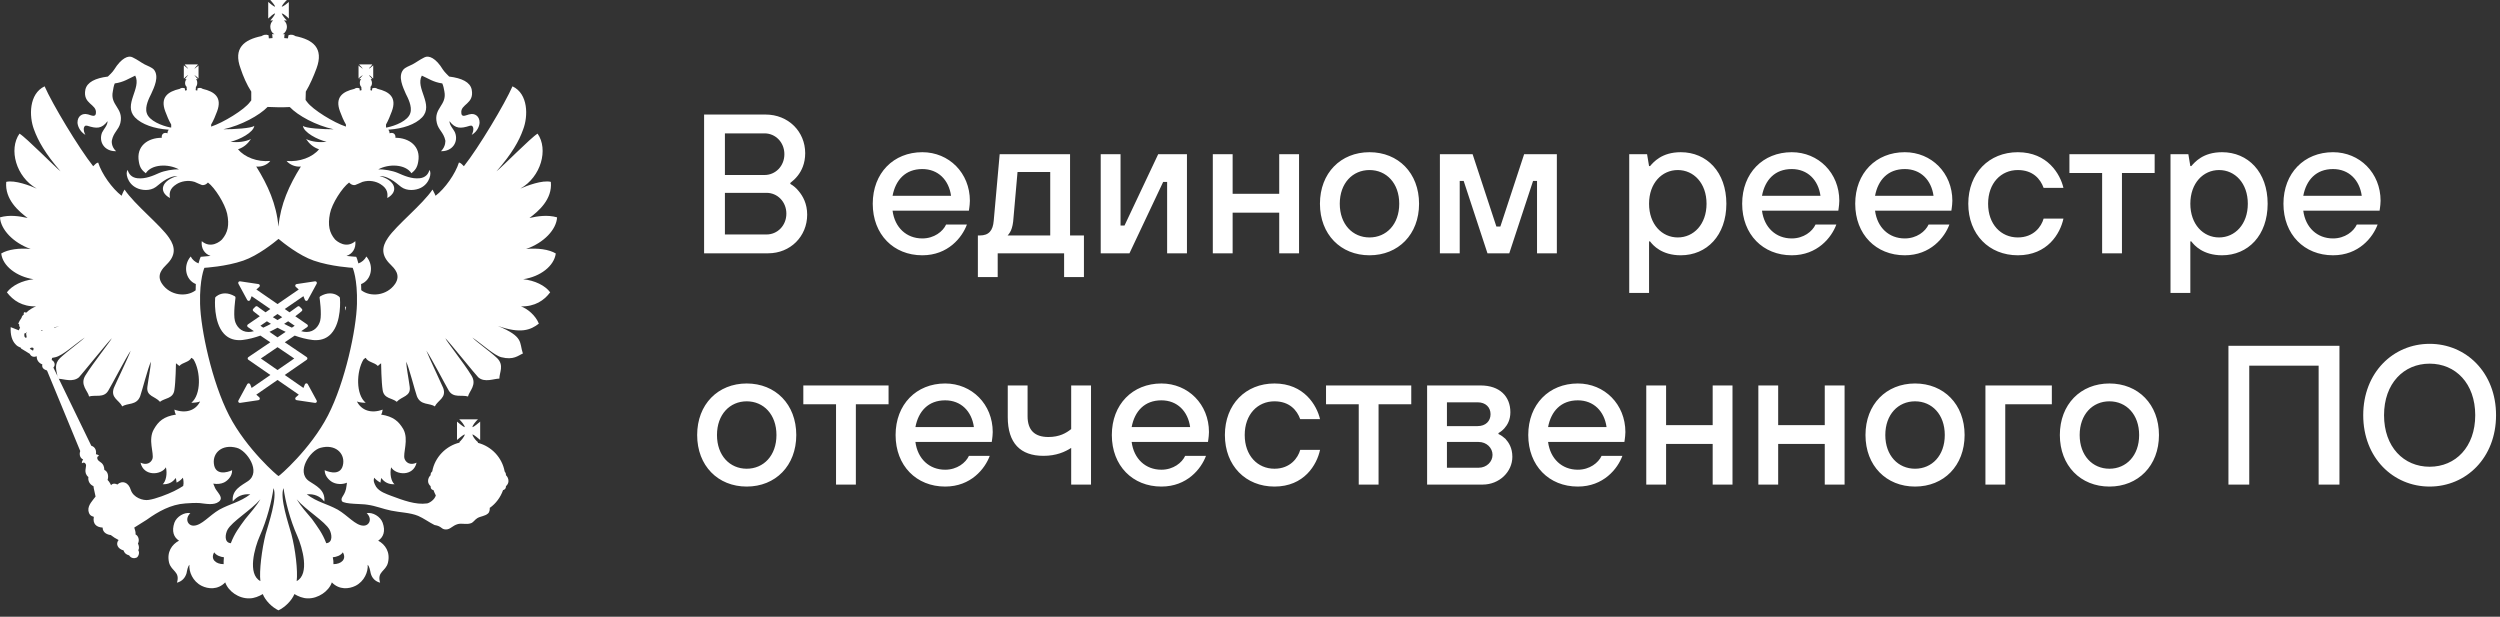
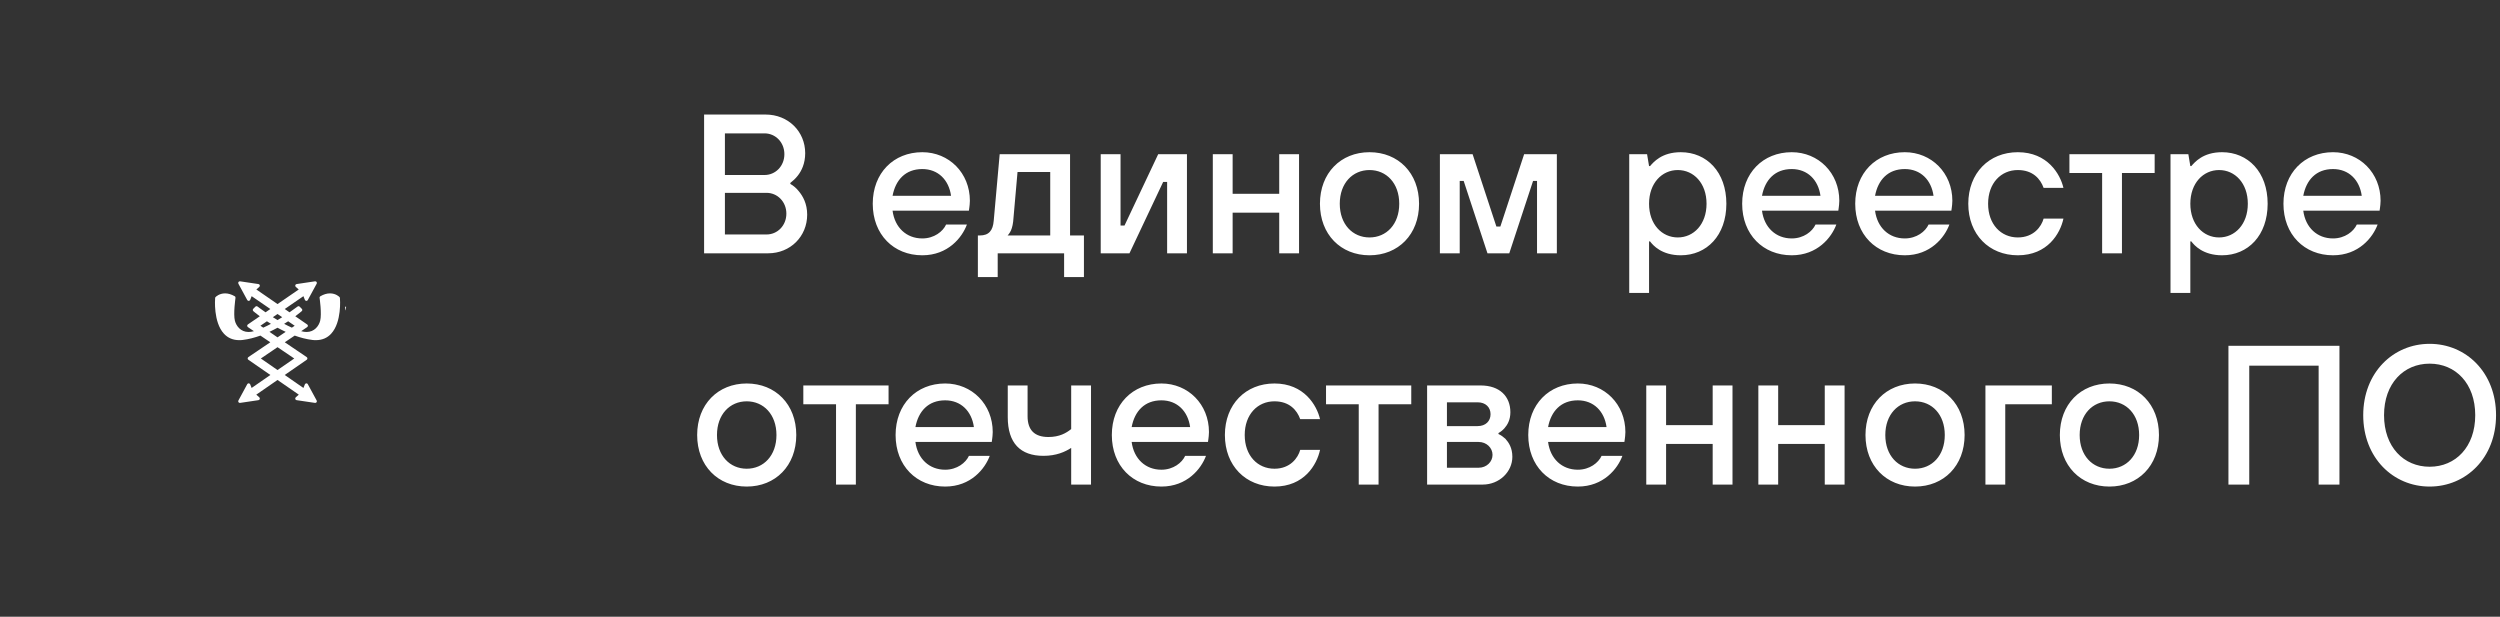
<svg xmlns="http://www.w3.org/2000/svg" width="227" height="56" viewBox="0 0 227 56" fill="none">
  <rect x="0" y="0" width="227" height="56" fill="#333333" stroke="none" />
  <g clip-path="url(#clip0_5852_22881)">
    <path fill-rule="evenodd" clip-rule="evenodd" d="M26.502 29.751C26.267 29.645 26.031 29.529 25.799 29.404C25.926 29.323 26.047 29.246 26.165 29.172L26.759 29.578L26.502 29.751ZM25.199 30.633L24.465 30.131C24.723 30.011 24.966 29.884 25.199 29.757C25.434 29.884 25.679 30.011 25.939 30.131L25.199 30.633ZM26.718 32.551L25.199 33.6L23.686 32.551L25.199 31.524L26.718 32.551ZM23.645 29.578L24.236 29.172C24.351 29.246 24.472 29.323 24.601 29.404C24.37 29.529 24.137 29.645 23.902 29.751L23.645 29.578ZM25.199 28.51L25.626 28.801C25.493 28.888 25.348 28.974 25.199 29.063C25.054 28.974 24.911 28.888 24.775 28.801L25.199 28.51ZM30.826 26.972C30.813 26.956 30.503 26.638 29.962 26.638C29.68 26.638 29.386 26.728 29.093 26.898C29.04 26.925 29.008 26.984 29.018 27.044C29.021 27.059 29.232 28.507 29.071 29.129C28.95 29.596 28.553 30.144 27.832 30.144C27.678 30.144 27.52 30.119 27.353 30.072C27.353 30.072 27.347 30.072 27.347 30.07L27.891 29.701C27.932 29.673 27.957 29.63 27.957 29.58C27.957 29.531 27.932 29.488 27.891 29.46L26.812 28.717C27.152 28.46 27.368 28.278 27.396 28.253C27.427 28.225 27.449 28.189 27.449 28.148C27.449 28.108 27.433 28.067 27.403 28.04L27.21 27.845C27.183 27.817 27.142 27.802 27.109 27.802C27.078 27.802 27.043 27.814 27.019 27.833C27.006 27.838 26.721 28.058 26.288 28.358L25.855 28.058L27.552 26.892L27.684 27.229C27.706 27.281 27.752 27.319 27.814 27.322C27.814 27.322 27.817 27.322 27.82 27.322C27.873 27.322 27.922 27.291 27.947 27.245L28.755 25.76C28.783 25.709 28.777 25.651 28.746 25.604C28.718 25.564 28.672 25.543 28.625 25.543C28.619 25.543 28.612 25.543 28.603 25.543L26.932 25.793C26.877 25.799 26.827 25.84 26.812 25.896C26.799 25.948 26.814 26.006 26.854 26.047L27.127 26.285L25.199 27.609L23.277 26.285L23.546 26.047C23.587 26.006 23.605 25.948 23.587 25.896C23.574 25.84 23.528 25.799 23.469 25.793L21.798 25.543C21.792 25.543 21.782 25.543 21.776 25.543C21.726 25.543 21.68 25.564 21.655 25.604C21.624 25.651 21.622 25.709 21.646 25.76L22.451 27.245C22.479 27.291 22.528 27.322 22.581 27.322C22.587 27.322 22.587 27.322 22.59 27.322C22.645 27.319 22.695 27.281 22.717 27.229L22.85 26.892L24.546 28.058L24.113 28.358C23.677 28.058 23.392 27.838 23.385 27.833C23.357 27.814 23.327 27.802 23.296 27.802C23.255 27.802 23.218 27.817 23.19 27.845L22.995 28.04C22.967 28.067 22.952 28.108 22.952 28.148C22.955 28.189 22.974 28.225 23.001 28.253C23.032 28.278 23.246 28.46 23.59 28.717L22.506 29.46C22.469 29.488 22.444 29.531 22.444 29.58C22.447 29.63 22.469 29.673 22.509 29.701L23.054 30.07C23.054 30.072 23.051 30.072 23.048 30.072C22.881 30.119 22.723 30.144 22.572 30.144C21.85 30.144 21.451 29.596 21.33 29.129C21.169 28.507 21.383 27.059 21.383 27.044C21.392 26.984 21.364 26.925 21.311 26.898C21.014 26.728 20.721 26.638 20.442 26.638C19.901 26.638 19.588 26.956 19.576 26.972C19.551 26.994 19.535 27.028 19.535 27.059C19.526 27.149 19.362 29.241 20.331 30.298C20.69 30.689 21.157 30.886 21.723 30.886C21.823 30.886 21.93 30.884 22.036 30.868C22.587 30.803 23.126 30.657 23.645 30.471L24.543 31.078L22.553 32.424C22.512 32.455 22.488 32.499 22.488 32.548C22.488 32.594 22.509 32.64 22.553 32.668L24.549 34.048L22.847 35.227L22.717 34.897C22.695 34.847 22.645 34.81 22.59 34.806C22.587 34.804 22.587 34.804 22.581 34.804C22.528 34.804 22.479 34.834 22.451 34.881L21.646 36.369C21.622 36.416 21.624 36.477 21.655 36.52C21.68 36.56 21.726 36.583 21.776 36.583C21.782 36.583 21.792 36.583 21.798 36.583L23.469 36.335C23.528 36.326 23.574 36.285 23.587 36.233C23.605 36.177 23.587 36.118 23.546 36.078L23.271 35.834L25.199 34.5L27.13 35.834L26.854 36.078C26.812 36.118 26.796 36.177 26.812 36.233C26.827 36.285 26.873 36.326 26.932 36.335L28.603 36.583C28.612 36.583 28.619 36.583 28.625 36.583C28.672 36.583 28.718 36.56 28.746 36.52C28.777 36.477 28.78 36.416 28.755 36.369L27.947 34.881C27.922 34.834 27.873 34.804 27.82 34.804C27.817 34.804 27.814 34.804 27.814 34.806C27.752 34.81 27.706 34.847 27.684 34.897L27.552 35.227L25.852 34.048L27.848 32.668C27.889 32.64 27.913 32.594 27.913 32.548C27.913 32.499 27.889 32.455 27.848 32.424L25.858 31.078L26.759 30.471C27.276 30.657 27.817 30.803 28.365 30.868C28.473 30.884 28.579 30.886 28.678 30.886C29.244 30.886 29.715 30.689 30.071 30.298C31.042 29.241 30.875 27.149 30.866 27.059C30.863 27.028 30.847 26.994 30.826 26.972Z" fill="white" />
    <path fill-rule="evenodd" clip-rule="evenodd" d="M31.342 28.201C31.401 28.086 31.428 27.864 31.428 27.864L31.342 27.836V28.201Z" fill="white" />
-     <path fill-rule="evenodd" clip-rule="evenodd" d="M29.779 37.722C28.206 40.776 25.325 43.263 25.291 43.226C25.257 43.263 22.375 40.776 20.803 37.722C19.231 34.67 18.223 29.878 18.167 27.588C18.111 25.299 18.559 24.318 18.559 24.318C18.559 24.318 20.525 24.209 22.097 23.662C23.431 23.201 24.883 22.031 25.291 21.691C25.697 22.031 27.151 23.201 28.488 23.662C30.058 24.209 32.023 24.318 32.023 24.318C32.023 24.318 32.472 25.299 32.412 27.588C32.357 29.878 31.348 34.67 29.779 37.722ZM29.927 48.106C30.131 48.498 30.249 49.267 29.624 49.325C29.274 48.409 28.854 47.874 28.333 47.135C27.851 46.565 27.319 45.977 26.938 45.333C27.792 46.336 29.507 47.335 29.927 48.106ZM26.938 52.763C27.055 51.865 26.823 49.861 26.458 48.498C26.207 47.583 25.375 45.178 25.746 44.319C25.891 45.451 26.344 47.221 26.997 48.672C27.46 49.714 28.142 52.137 26.938 52.763ZM24.121 48.498C23.775 49.861 23.527 51.865 23.644 52.763C22.438 52.137 23.122 49.714 23.586 48.672C24.236 47.221 24.688 45.451 24.833 44.319C25.208 45.178 24.375 47.583 24.121 48.498ZM22.264 47.135C21.726 47.874 21.305 48.409 20.958 49.325C20.333 49.267 20.451 48.498 20.655 48.106C21.076 47.335 22.787 46.336 23.644 45.333C23.264 45.977 22.732 46.556 22.264 47.135ZM15.833 37.193C15.864 37.394 15.892 37.511 15.978 37.644C14.861 37.817 14.385 38.254 13.98 38.962C13.41 39.919 14.004 41.153 13.843 41.664C13.729 41.983 13.354 42.289 12.76 42.011C13.048 43.288 14.645 43.143 15.065 42.431C15.208 43.025 15.065 43.709 14.774 43.969C15.27 43.996 15.691 43.795 15.95 43.402C16.009 43.52 16.009 43.681 16.037 43.823C16.313 43.681 16.49 43.52 16.604 43.375C16.647 43.517 16.703 43.851 16.635 44.124C16.422 44.269 16.18 44.402 15.806 44.594C15.208 44.885 14.125 45.306 13.499 45.392C12.989 45.479 12.104 45.188 11.872 44.476C11.667 43.795 11.104 43.579 10.652 43.996C10.538 43.91 10.219 43.851 10.086 44.059C10.086 44.059 9.943 43.737 9.767 43.579C9.885 43.229 9.795 42.808 9.476 42.667C9.448 41.983 9.028 41.983 8.882 41.75C8.796 41.605 8.796 41.428 9 41.4C8.913 41.271 8.736 41.243 8.709 41.243C8.765 40.952 8.677 40.59 8.288 40.472L4.847 33.377C5.066 33.145 4.952 32.811 4.701 32.693C4.701 32.693 4.701 32.665 4.701 32.638C4.722 32.582 4.725 32.538 4.732 32.496C4.824 32.48 4.936 32.458 5.036 32.434C5.716 32.272 6.777 31.273 7.694 30.648C7.371 30.982 6.037 31.954 5.443 32.52C4.889 33.071 5.122 33.622 5.212 34.117L5.342 34.392C5.846 34.423 6.601 34.727 7.167 34.262C7.344 34.089 9.826 31.01 10.157 30.707C10.03 30.982 8.461 32.956 7.753 34.089C7.226 34.943 7.997 35.509 8.087 36.001C8.65 35.828 9.42 36.162 9.826 35.481C10.219 34.828 11.423 32.492 11.872 31.836C11.698 32.347 10.42 35.002 10.334 35.233C10.03 36.134 10.798 36.308 11.104 36.904C11.568 36.571 12.408 36.831 12.729 35.973C12.93 35.394 13.441 33.377 13.704 32.839C13.673 33.437 13.499 34.234 13.382 35.116C13.264 36.001 14.094 35.973 14.527 36.484C14.948 36.134 15.719 36.221 15.833 35.422C15.95 34.711 15.978 32.984 15.978 32.984C16.096 33.087 16.155 33.114 16.285 33.231C16.573 32.898 17.171 32.898 17.372 32.492C17.461 32.52 17.489 32.579 17.576 32.638C18.229 33.723 18.284 35.828 17.372 36.571C17.635 36.571 17.968 36.539 18.17 36.453C17.765 37.279 16.864 37.571 15.833 37.193ZM5.388 29.59C5.236 29.652 5.06 29.729 4.92 29.788C4.92 29.776 4.92 29.76 4.92 29.748C5.063 29.696 5.239 29.643 5.388 29.59ZM20.275 11.74C21.902 11.39 23.555 10.477 24.298 9.71C24.913 9.747 25.709 9.753 26.313 9.719C27.046 10.493 28.677 11.39 30.305 11.74C29.36 11.74 27.708 11.653 27.504 11.421C27.563 12.015 28.825 12.686 29.652 12.872C28.968 12.958 28.333 12.872 27.792 12.627C28.086 13.048 28.417 13.367 28.968 13.556C28.389 14.268 27.201 14.729 26.021 14.614C26.313 14.963 26.851 15.18 27.319 15.121C26.26 16.811 25.474 18.543 25.288 20.552L25.282 20.549L25.279 20.555C25.102 18.543 24.322 16.811 23.267 15.121C23.744 15.18 24.27 14.963 24.543 14.614C23.354 14.729 22.205 14.268 21.611 13.556C22.165 13.367 22.496 13.048 22.787 12.627C22.264 12.872 21.611 12.958 20.93 12.872C21.757 12.686 23.035 12.015 23.09 11.421C22.874 11.653 21.221 11.74 20.275 11.74ZM31.131 50.151C31.496 50.776 30.989 51.225 30.277 51.225C30.277 50.98 30.277 50.893 30.218 50.6C30.549 50.569 30.936 50.445 31.131 50.151ZM20.305 51.225C19.594 51.225 19.086 50.776 19.448 50.151C19.636 50.433 20.011 50.566 20.333 50.6C20.305 50.893 20.305 50.98 20.305 51.225ZM3.844 30.023C3.806 30.023 3.769 30.023 3.729 30.023C3.723 30.014 3.716 30.004 3.707 29.995C3.76 29.983 3.816 29.983 3.865 29.968C3.862 29.986 3.853 30.004 3.844 30.023ZM2.989 31.836L2.702 31.667C2.816 31.533 2.931 31.533 3.045 31.608C3.045 31.694 3.045 31.781 2.989 31.836ZM2.423 30.62C2.395 30.62 2.395 30.648 2.367 30.676C2.191 30.648 2.191 30.444 2.222 30.27C2.305 30.27 2.367 30.242 2.423 30.184L2.45 30.215L2.367 30.27C2.395 30.388 2.395 30.503 2.423 30.62ZM50.465 23.015C49.843 22.64 48.812 22.507 47.766 22.609C49.407 22.043 50.524 20.825 50.583 19.735C49.728 19.49 48.84 19.62 48.073 19.794C48.868 19.199 50.175 18.111 50.016 16.514C49.249 16.326 47.838 16.864 47.243 17.127C49.131 16.065 49.812 13.556 48.812 12.133C48.218 12.482 45.516 15.236 45.08 15.558C46.476 13.961 47.129 12.813 47.506 11.74C47.955 10.567 47.983 8.522 46.534 7.838C45.851 9.406 43.455 13.423 42.121 15.093C41.976 14.963 41.859 14.787 41.67 14.759C41.351 15.778 40.406 17.127 39.549 17.776C39.506 17.69 39.42 17.458 39.274 17.21C38.361 18.575 35.993 20.447 35.226 21.594C34.628 22.448 34.628 23.22 35.458 24.017C35.792 24.351 36.43 24.946 35.879 25.772C35.129 26.867 33.623 26.994 32.803 26.35C32.803 26.155 32.796 25.97 32.787 25.796C33.753 25.422 33.978 24.107 33.267 23.29C33.109 23.59 32.852 23.81 32.543 23.919C32.459 23.578 32.384 23.411 32.379 23.395L32.341 23.315L32.258 23.311C32.248 23.309 31.933 23.293 31.459 23.238C31.995 23.062 32.338 22.566 32.264 21.898C31.438 22.609 30.608 21.929 30.419 21.74C29.9 21.13 29.754 20.447 29.958 19.401C30.131 18.487 31.075 17.037 31.698 16.573C31.788 16.659 31.93 16.833 32.233 16.805C32.409 16.749 32.7 16.601 32.917 16.514C33.542 16.326 34.152 16.47 34.545 16.718C35.254 17.152 35.195 17.631 35.17 17.981C36.253 17.371 35.879 16.356 34.458 15.979C35.43 15.979 36.228 16.864 36.43 16.978C36.968 17.371 37.736 17.285 38.184 17.068C39.045 16.659 39.218 15.644 38.986 15.44C38.9 15.806 38.624 16.124 38.125 16.183C37.389 16.27 36.674 15.948 36.111 15.7C35.634 15.498 34.861 15.354 34.34 15.384C35.312 14.846 36.822 14.905 37.358 15.732C37.68 15.471 37.881 15.236 37.971 14.701C38.246 13.252 37.114 12.51 35.907 12.51C35.938 12.161 35.69 11.987 35.371 12.104C35.371 11.956 35.331 11.842 35.25 11.783C35.278 11.78 35.316 11.768 35.34 11.768C36.56 11.684 37.708 11.307 38.33 10.653C39.42 9.49 37.68 8.011 38.302 6.866C38.9 7.126 39.336 7.46 40.159 7.575C40.246 7.752 40.32 8.098 40.348 8.286C40.611 9.58 39.336 9.796 39.667 11.173C39.812 11.798 40.28 12.015 40.437 12.757C40.437 12.757 40.497 13.277 40.044 13.729C41.091 13.757 41.642 12.872 41.32 12.046C41.177 11.712 40.812 11.39 40.812 11.001C41.351 11.712 41.831 11.684 42.657 11.421C43.034 11.307 43.065 11.829 42.83 12.25C43.397 11.912 43.545 11.362 43.545 11.118C43.545 10.535 43.093 10.26 42.657 10.377C42.413 10.405 41.917 10.74 41.889 10.26C41.787 9.434 43.093 9.462 42.83 8.129C42.688 7.46 41.945 7.095 40.784 6.952C40.67 6.835 40.378 6.56 40.221 6.327C39.584 5.27 38.927 4.994 38.534 5.211C38.07 5.442 37.826 5.647 37.448 5.848C37.142 6.008 36.822 6.096 36.619 6.327C36.111 6.952 36.591 7.924 36.85 8.522C37.027 8.868 37.448 9.666 37.259 10.26C37.055 10.971 35.879 11.421 35.17 11.567C35.123 11.567 35.096 11.582 35.05 11.582V11.307C35.254 10.941 35.43 10.508 35.575 10.115C36.055 8.837 35.34 8.318 34.285 8.07C34.152 7.983 34.006 7.952 33.834 8.011H33.803L33.774 8.228L33.629 8.184L33.66 7.924H33.597C33.718 7.838 33.774 7.692 33.774 7.547C33.774 7.389 33.718 7.271 33.66 7.185H33.803L33.743 7.126C33.718 7.068 33.66 7.012 33.57 6.922C33.542 6.894 33.514 6.835 33.514 6.807C33.542 6.835 33.57 6.866 33.629 6.894C33.687 6.952 33.774 7.012 33.803 7.068L33.889 7.126V5.938L33.803 6.008C33.774 6.037 33.687 6.096 33.629 6.154C33.57 6.213 33.542 6.213 33.514 6.241C33.514 6.213 33.542 6.182 33.57 6.123C33.66 6.068 33.718 5.978 33.743 5.938L33.803 5.848H32.614L32.672 5.938C32.728 5.978 32.803 6.068 32.861 6.123C32.889 6.182 32.917 6.213 32.947 6.241C32.917 6.213 32.861 6.213 32.83 6.154C32.728 6.096 32.672 6.037 32.614 6.008L32.555 5.938V7.126L32.614 7.068C32.672 7.012 32.728 6.952 32.83 6.894C32.861 6.866 32.917 6.835 32.947 6.807C32.917 6.835 32.889 6.894 32.861 6.922C32.803 7.012 32.728 7.068 32.672 7.126L32.614 7.185H32.803C32.7 7.271 32.672 7.389 32.672 7.547C32.672 7.692 32.728 7.838 32.83 7.924H32.803L32.83 8.184L32.672 8.228L32.641 8.011H32.614C32.44 7.952 32.295 7.983 32.177 8.07C31.103 8.318 30.392 8.837 30.871 10.115C31.017 10.508 31.194 10.941 31.41 11.307V11.495C30.333 11.146 28.401 9.969 27.882 9.258C27.823 9.187 27.779 9.128 27.752 9.085L27.746 9.088L27.767 8.318C28.142 7.692 28.476 6.922 28.739 6.213C29.42 4.369 28.417 3.602 26.823 3.279C26.662 3.166 26.458 3.107 26.198 3.194L26.142 3.485L25.808 3.457L25.836 3.079C25.777 3.107 25.721 3.107 25.663 3.107C25.891 2.992 26.052 2.713 26.052 2.426C26.052 2.222 25.95 1.974 25.777 1.86H26.052C25.891 1.714 25.632 1.408 25.576 1.207C25.777 1.262 26.084 1.538 26.226 1.686V0.176C26.084 0.291 25.777 0.581 25.576 0.609C25.632 0.439 25.891 0.146 26.052 0H24.543C24.66 0.146 24.95 0.439 24.978 0.609C24.802 0.581 24.515 0.291 24.354 0.176V1.686C24.515 1.538 24.802 1.262 24.978 1.207C24.95 1.408 24.66 1.714 24.543 1.86H24.802C24.629 1.974 24.543 2.222 24.543 2.426C24.543 2.713 24.688 2.992 24.92 3.107C24.861 3.107 24.802 3.107 24.715 3.079L24.746 3.457L24.412 3.485L24.381 3.194C24.121 3.107 23.921 3.166 23.744 3.279C22.165 3.602 21.159 4.369 21.843 6.213C22.076 6.922 22.41 7.692 22.815 8.318V9.116C22.787 9.143 22.757 9.202 22.701 9.258C22.193 9.969 20.247 11.146 19.172 11.495V11.307C19.389 10.941 19.566 10.508 19.711 10.115C20.191 8.837 19.479 8.318 18.405 8.07C18.284 7.983 18.145 7.952 17.968 8.011H17.941L17.91 8.228L17.765 8.184L17.793 7.924H17.765C17.851 7.838 17.91 7.692 17.91 7.547C17.91 7.389 17.882 7.271 17.793 7.185H17.968L17.91 7.126C17.851 7.068 17.793 7.012 17.736 6.922C17.708 6.894 17.666 6.835 17.635 6.807C17.666 6.835 17.736 6.866 17.765 6.894C17.851 6.952 17.91 7.012 17.968 7.068L18.027 7.126V5.938L17.968 6.008C17.91 6.037 17.851 6.096 17.765 6.154C17.736 6.213 17.666 6.213 17.635 6.241C17.666 6.213 17.708 6.182 17.736 6.123C17.793 6.068 17.851 5.978 17.91 5.938L17.968 5.848H16.78L16.836 5.938C16.864 5.978 16.938 6.068 16.997 6.123C17.053 6.182 17.081 6.213 17.081 6.241C17.053 6.213 17.025 6.213 16.969 6.154C16.895 6.096 16.805 6.037 16.78 6.008L16.69 5.938V7.126L16.78 7.068C16.805 7.012 16.895 6.952 16.969 6.894C17.025 6.866 17.053 6.835 17.081 6.807C17.081 6.835 17.053 6.894 16.997 6.922C16.938 7.012 16.864 7.068 16.836 7.126L16.78 7.185H16.938C16.864 7.271 16.805 7.389 16.805 7.547C16.805 7.692 16.864 7.838 16.997 7.924H16.938L16.969 8.184L16.805 8.228L16.78 8.011H16.749C16.573 7.952 16.431 7.983 16.313 8.07C15.239 8.318 14.527 8.837 15.007 10.115C15.152 10.508 15.329 10.941 15.545 11.307V11.582C15.499 11.582 15.459 11.567 15.428 11.567C14.716 11.421 13.527 10.971 13.323 10.26C13.134 9.666 13.558 8.868 13.729 8.522C14.004 7.924 14.472 6.952 13.98 6.327C13.76 6.096 13.441 6.008 13.134 5.848C12.76 5.647 12.525 5.442 12.048 5.211C11.667 4.994 11.017 5.27 10.362 6.327C10.219 6.56 9.913 6.835 9.795 6.952C8.65 7.095 7.91 7.46 7.753 8.129C7.487 9.462 8.796 9.434 8.709 10.26C8.677 10.74 8.173 10.405 7.938 10.377C7.487 10.26 7.037 10.535 7.037 11.118C7.037 11.362 7.199 11.912 7.753 12.25C7.52 11.829 7.548 11.307 7.938 11.421C8.765 11.684 9.228 11.712 9.767 11.001C9.767 11.39 9.42 11.712 9.263 12.046C8.941 12.872 9.476 13.757 10.538 13.729C10.058 13.277 10.157 12.757 10.157 12.757C10.306 12.015 10.77 11.798 10.928 11.173C11.25 9.796 9.971 9.58 10.247 8.286C10.275 8.098 10.334 7.752 10.42 7.575C11.25 7.46 11.698 7.126 12.277 6.866C12.874 8.011 11.16 9.49 12.249 10.653C12.874 11.307 14.035 11.684 15.239 11.768C15.264 11.768 15.304 11.783 15.335 11.786C15.252 11.842 15.208 11.956 15.208 12.104C14.892 11.987 14.645 12.161 14.688 12.51C13.441 12.51 12.339 13.252 12.611 14.701C12.698 15.236 12.902 15.471 13.237 15.732C13.76 14.905 15.27 14.846 16.254 15.384C15.719 15.354 14.948 15.498 14.472 15.7C13.918 15.948 13.209 16.27 12.469 16.183C11.958 16.124 11.698 15.806 11.596 15.44C11.364 15.644 11.538 16.659 12.408 17.068C12.844 17.285 13.614 17.371 14.15 16.978C14.354 16.864 15.152 15.979 16.127 15.979C14.716 16.356 14.323 17.371 15.428 17.981C15.384 17.631 15.329 17.152 16.037 16.718C16.431 16.47 17.053 16.326 17.666 16.514C17.882 16.601 18.17 16.749 18.346 16.805C18.649 16.833 18.795 16.659 18.881 16.573C19.507 17.037 20.42 18.487 20.624 19.401C20.841 20.447 20.683 21.13 20.16 21.74C19.987 21.929 19.145 22.609 18.319 21.898C18.241 22.563 18.585 23.058 19.12 23.238C18.64 23.29 18.319 23.309 18.309 23.311L18.226 23.315L18.192 23.395C18.182 23.411 18.111 23.578 18.024 23.915C17.724 23.801 17.47 23.587 17.316 23.29C16.604 24.104 16.824 25.41 17.78 25.79C17.77 25.97 17.765 26.162 17.765 26.359C16.944 26.991 15.453 26.861 14.716 25.772C14.15 24.946 14.802 24.351 15.125 24.017C15.95 23.22 15.95 22.448 15.353 21.594C14.586 20.447 12.219 18.575 11.309 17.21C11.16 17.458 11.074 17.69 11.042 17.776C10.188 17.127 9.228 15.778 8.913 14.759C8.736 14.787 8.607 14.963 8.461 15.093C7.14 13.423 4.732 9.406 4.051 7.838C2.612 8.522 2.639 10.567 3.079 11.74C3.466 12.813 4.122 13.961 5.499 15.558C5.066 15.236 2.367 12.482 1.77 12.133C0.77 13.556 1.451 16.065 3.336 17.127C2.757 16.864 1.334 16.326 0.566 16.514C0.421 18.111 1.711 19.199 2.51 19.794C1.742 19.62 0.857 19.49 0 19.735C0.058 20.825 1.188 22.043 2.785 22.609C1.77 22.507 0.74 22.64 0.114 23.015C0.232 24.147 1.51 25.121 3.045 25.354C2.014 25.468 1.101 25.921 0.625 26.542C1.188 27.281 2.014 27.848 3.28 27.82C2.989 27.922 2.655 28.123 2.367 28.399C2.337 28.371 2.278 28.343 2.222 28.343C2.16 28.371 2.135 28.458 2.16 28.516C2.16 28.516 2.16 28.516 2.16 28.559C2.039 28.647 1.971 28.745 1.959 28.851C1.841 29.018 1.72 29.215 1.655 29.386C1.686 29.401 1.711 29.429 1.742 29.445C1.73 29.544 1.751 29.655 1.826 29.764C1.77 29.822 1.742 29.909 1.711 29.995L0.972 29.704C0.931 30.376 1.08 30.93 1.42 31.273C1.686 31.576 1.987 31.533 1.9 31.636L2.702 32.127C2.844 32.434 3.135 32.434 3.336 32.347C3.336 32.347 3.336 32.375 3.336 32.406C3.336 32.724 3.555 32.984 3.844 33.087C3.788 33.349 3.902 33.523 4.267 33.64L7.285 40.952C7.167 41.299 7.285 41.605 7.548 41.719C7.487 41.805 7.431 41.895 7.431 42.069C7.548 41.983 7.721 41.952 7.808 42.199C7.864 42.372 7.548 42.938 8.028 43.316C7.966 43.65 8.142 43.996 8.489 44.145C8.489 44.319 8.65 44.885 8.677 45.086C8.461 45.392 7.966 45.856 8.028 46.364C8.087 46.729 8.229 46.843 8.52 46.93C8.402 47.583 8.765 47.874 9.318 47.904C9.318 48.381 9.767 48.554 10.058 48.582C10.334 48.787 10.451 48.873 10.77 49.034C10.479 49.381 10.683 49.833 11.219 49.978C11.278 50.179 11.423 50.355 11.726 50.427C11.903 50.717 12.219 50.717 12.408 50.63C12.525 50.572 12.729 50.238 12.553 49.947C12.67 49.802 12.611 49.526 12.525 49.353C12.698 49.034 12.553 48.641 12.308 48.526C12.339 48.351 12.249 48.075 12.191 47.904C12.611 47.642 13.134 47.307 13.323 47.193C14.354 46.453 15.514 45.797 16.836 45.711C17.171 45.68 17.793 45.652 18.145 45.68C18.68 45.738 19.42 45.9 19.854 45.565C19.987 45.479 20.073 45.333 20.046 45.188C19.987 44.853 19.624 44.563 19.507 44.259C19.476 44.167 19.42 44.034 19.365 43.913C19.742 43.981 20.089 43.925 20.305 43.823C20.537 43.737 21.104 43.316 21.076 42.694C20.624 42.911 19.535 43.201 19.42 42.097C19.302 41.125 20.16 40.299 21.497 40.661C22.41 40.893 23.744 42.836 22.524 43.681C21.93 44.086 21.017 44.476 21.134 45.537C21.524 45.058 22.045 44.825 22.726 44.885C21.726 45.624 20.958 45.711 19.912 46.277C19 46.813 18.319 47.701 17.604 47.729C17.053 47.757 16.749 47.103 17.284 46.596C16.749 46.481 16.037 46.902 15.833 47.466C15.573 48.236 15.774 48.787 16.254 49.092C15.604 49.439 15.125 50.123 15.353 51.094C15.573 51.893 16.372 51.893 16.068 52.908C16.517 52.79 16.805 52.487 16.938 52.051C16.997 51.748 17.053 51.429 17.201 51.283C17.139 51.893 17.489 52.79 18.319 53.199C18.881 53.474 19.77 53.588 20.451 52.88C20.726 53.678 21.667 54.359 22.642 54.331C23.09 54.331 23.527 54.139 23.861 53.941C24.093 54.532 24.688 55.13 25.282 55.418C25.891 55.13 26.489 54.532 26.733 53.941C27.055 54.139 27.504 54.331 27.941 54.331C28.882 54.359 29.869 53.678 30.131 52.88C30.812 53.588 31.698 53.474 32.264 53.199C33.094 52.79 33.44 51.893 33.384 51.283C33.542 51.429 33.597 51.748 33.66 52.051C33.774 52.487 34.062 52.79 34.514 52.908C34.211 51.893 35.025 51.893 35.226 51.094C35.458 50.123 34.978 49.439 34.34 49.092C34.805 48.787 35.025 48.236 34.746 47.466C34.545 46.902 33.834 46.481 33.294 46.596C33.834 47.103 33.542 47.757 32.975 47.729C32.264 47.701 31.583 46.813 30.667 46.277C29.624 45.711 28.854 45.624 27.854 44.885C28.535 44.825 29.073 45.058 29.448 45.537C29.565 44.476 28.652 44.086 28.054 43.681C26.851 42.836 28.173 40.893 29.101 40.661C30.419 40.299 31.292 41.125 31.162 42.097C31.017 43.201 29.958 42.911 29.479 42.694C29.479 43.316 30.042 43.737 30.277 43.823C30.549 43.953 31.05 44.021 31.502 43.829C31.487 43.938 31.469 44.055 31.469 44.086C31.379 45.031 30.871 45.117 31.045 45.507C31.292 45.797 32.917 45.738 33.353 45.828C34.124 45.93 34.777 46.219 35.517 46.364C36.343 46.537 37.228 46.537 37.971 46.843C38.448 47.047 38.986 47.438 39.45 47.669C40.159 47.787 40.044 48.075 40.497 48.075C40.902 48.075 41.059 47.729 41.583 47.583C41.945 47.496 42.35 47.642 42.712 47.524C42.976 47.466 43.093 47.193 43.341 47.047C43.631 46.871 44.037 46.871 44.313 46.624C44.458 46.496 44.486 46.249 44.464 46.075L44.47 46.116C45.024 45.726 45.445 45.16 45.677 44.504C45.822 44.476 45.938 44.346 45.938 44.201C45.938 44.173 45.938 44.145 45.938 44.145C46.083 44.028 46.169 43.851 46.169 43.681C46.169 43.461 46.083 43.288 45.938 43.143C45.938 43.143 45.938 43.112 45.938 43.083C45.938 42.969 45.879 42.883 45.822 42.808C45.591 41.546 44.631 40.531 43.397 40.212C43.397 40.182 43.397 40.182 43.397 40.154H43.369C43.369 40.094 43.341 40.064 43.297 40.064C43.121 39.891 42.916 39.618 42.892 39.441C43.093 39.5 43.428 39.819 43.6 39.949V38.281C43.428 38.411 43.093 38.731 42.892 38.789C42.916 38.585 43.235 38.222 43.397 38.078H41.7C41.859 38.222 42.177 38.585 42.205 38.789C42.004 38.731 41.67 38.411 41.496 38.281V39.949C41.67 39.819 42.004 39.5 42.205 39.441C42.177 39.646 41.859 40.008 41.7 40.154L41.759 40.182C40.497 40.472 39.478 41.518 39.246 42.808C39.16 42.883 39.101 42.969 39.101 43.083C39.101 43.112 39.101 43.143 39.101 43.143C38.955 43.288 38.868 43.461 38.868 43.681C38.868 43.851 38.955 44.028 39.101 44.145C39.101 44.145 39.101 44.173 39.101 44.201C39.101 44.39 39.218 44.476 39.361 44.504C39.42 44.665 39.49 44.825 39.565 44.971C39.565 44.956 39.565 44.956 39.584 44.941C39.478 45.419 38.9 45.711 38.769 45.711C37.736 45.856 36.591 45.419 35.545 45.031C35.083 44.853 34.458 44.653 34.152 44.201C33.963 43.873 33.883 43.665 33.978 43.375C34.093 43.52 34.285 43.681 34.545 43.823C34.573 43.681 34.573 43.52 34.628 43.402C34.894 43.795 35.312 43.996 35.82 43.969C35.517 43.709 35.371 43.025 35.517 42.431C35.938 43.143 37.534 43.288 37.826 42.011C37.228 42.289 36.85 41.983 36.736 41.664C36.56 41.153 37.142 39.919 36.619 38.962C36.197 38.254 35.722 37.817 34.604 37.644C34.691 37.511 34.718 37.394 34.746 37.193C33.718 37.571 32.83 37.279 32.409 36.453C32.614 36.539 32.917 36.571 33.208 36.571C32.295 35.828 32.351 33.723 33.006 32.638C33.094 32.579 33.122 32.52 33.208 32.492C33.409 32.898 34.006 32.898 34.309 33.231C34.428 33.114 34.486 33.087 34.604 32.984C34.604 32.984 34.628 34.711 34.746 35.422C34.861 36.221 35.634 36.134 36.024 36.484C36.489 35.973 37.33 36.001 37.2 35.116C37.083 34.234 36.909 33.437 36.882 32.839C37.142 33.377 37.649 35.394 37.853 35.973C38.184 36.831 39.014 36.571 39.478 36.904C39.784 36.308 40.553 36.134 40.246 35.233C40.159 35.002 38.9 32.347 38.711 31.836C39.16 32.492 40.378 34.828 40.756 35.481C41.177 36.162 41.945 35.828 42.495 36.001C42.601 35.509 43.341 34.943 42.802 34.089C42.121 32.956 40.525 30.982 40.437 30.707C40.756 31.01 43.235 34.089 43.428 34.262C44.006 34.77 44.848 34.377 45.343 34.377C45.343 33.814 45.792 33.174 45.142 32.52C44.545 31.954 43.18 30.982 42.892 30.648C43.802 31.273 44.879 32.272 45.516 32.434C46.649 32.724 47.055 32.272 47.478 32.099C47.129 31.07 47.593 30.593 45.198 29.59C47.271 30.33 48.187 29.965 48.927 29.386C48.636 28.647 47.896 28.025 47.299 27.82C48.565 27.848 49.407 27.281 49.957 26.542C49.493 25.921 48.565 25.468 47.506 25.354C49.072 25.121 50.32 24.147 50.465 23.015Z" fill="white" />
    <path d="M63.932 23V10.4H69.512C71.582 10.4 73.112 11.948 73.112 13.91C73.112 14.864 72.77 15.53 72.428 15.962C72.23 16.214 71.996 16.43 71.762 16.61V16.7C72.05 16.862 72.302 17.078 72.518 17.348C72.896 17.798 73.292 18.482 73.292 19.49C73.292 21.47 71.762 23 69.746 23H63.932ZM65.822 15.89H69.422C70.412 15.89 71.222 15.08 71.222 14C71.222 12.92 70.412 12.11 69.422 12.11H65.822V15.89ZM65.822 21.29H69.602C70.592 21.29 71.402 20.48 71.402 19.4C71.402 18.32 70.592 17.51 69.602 17.51H65.822V21.29ZM81.045 17.78H86.355C86.157 16.34 85.185 15.35 83.745 15.35C82.215 15.35 81.315 16.34 81.045 17.78ZM85.905 20.39H87.795C87.363 21.56 86.085 23.18 83.745 23.18C81.135 23.18 79.245 21.29 79.245 18.5C79.245 15.71 81.135 13.82 83.745 13.82C86.175 13.82 88.065 15.71 88.065 18.23C88.065 18.5 88.029 18.716 88.011 18.878L87.975 19.13H81.045C81.243 20.66 82.305 21.65 83.745 21.65C84.825 21.65 85.617 21.02 85.905 20.39ZM88.791 25.16V21.38H88.971C89.781 21.38 90.159 20.948 90.231 20.03L90.771 14H97.161V21.38H98.421V25.16H96.621V23H90.591V25.16H88.791ZM91.491 21.38H95.361V15.62H92.391L91.995 20.12C91.941 20.57 91.833 20.894 91.707 21.092C91.635 21.218 91.563 21.308 91.491 21.38ZM99.945 23V14H101.745V20.48H102.105L105.165 14H107.775V23H105.975V16.52H105.615L102.555 23H99.945ZM110.123 23V14H111.923V17.6H116.153V14H117.953V23H116.153V19.31H111.923V23H110.123ZM124.351 21.56C125.881 21.56 127.051 20.372 127.051 18.5C127.051 16.628 125.881 15.44 124.351 15.44C122.821 15.44 121.651 16.628 121.651 18.5C121.651 20.372 122.821 21.56 124.351 21.56ZM124.351 23.18C121.741 23.18 119.851 21.29 119.851 18.5C119.851 15.71 121.741 13.82 124.351 13.82C126.961 13.82 128.851 15.71 128.851 18.5C128.851 21.29 126.961 23.18 124.351 23.18ZM130.742 23V14H133.712L135.872 20.57H136.232L138.392 14H141.362V23H139.562V16.43H139.202L137.042 23H135.062L132.902 16.43H132.542V23H130.742ZM147.934 26.6V14H149.554L149.734 15.08H149.824C150.13 14.738 150.868 13.82 152.614 13.82C154.972 13.82 156.754 15.62 156.754 18.5C156.754 21.38 154.972 23.18 152.614 23.18C150.886 23.18 150.094 22.28 149.824 21.92H149.734V26.6H147.934ZM152.344 21.56C153.784 21.56 154.954 20.372 154.954 18.5C154.954 16.628 153.784 15.44 152.344 15.44C150.904 15.44 149.734 16.628 149.734 18.5C149.734 20.372 150.904 21.56 152.344 21.56ZM159.989 17.78H165.299C165.101 16.34 164.129 15.35 162.689 15.35C161.159 15.35 160.259 16.34 159.989 17.78ZM164.849 20.39H166.739C166.307 21.56 165.029 23.18 162.689 23.18C160.079 23.18 158.189 21.29 158.189 18.5C158.189 15.71 160.079 13.82 162.689 13.82C165.119 13.82 167.009 15.71 167.009 18.23C167.009 18.5 166.973 18.716 166.955 18.878L166.919 19.13H159.989C160.187 20.66 161.249 21.65 162.689 21.65C163.769 21.65 164.561 21.02 164.849 20.39ZM170.254 17.78H175.564C175.366 16.34 174.394 15.35 172.954 15.35C171.424 15.35 170.524 16.34 170.254 17.78ZM175.114 20.39H177.004C176.572 21.56 175.294 23.18 172.954 23.18C170.344 23.18 168.454 21.29 168.454 18.5C168.454 15.71 170.344 13.82 172.954 13.82C175.384 13.82 177.274 15.71 177.274 18.23C177.274 18.5 177.238 18.716 177.22 18.878L177.184 19.13H170.254C170.452 20.66 171.514 21.65 172.954 21.65C174.034 21.65 174.826 21.02 175.114 20.39ZM185.56 19.85H187.36C187.072 21.2 185.92 23.18 183.22 23.18C180.61 23.18 178.72 21.29 178.72 18.5C178.72 15.71 180.61 13.82 183.22 13.82C185.92 13.82 187.072 15.818 187.36 17.06H185.56C185.272 16.25 184.588 15.44 183.22 15.44C181.69 15.44 180.52 16.628 180.52 18.5C180.52 20.372 181.69 21.56 183.22 21.56C184.66 21.56 185.362 20.57 185.56 19.85ZM190.873 23V15.71H187.903V14H195.643V15.71H192.673V23H190.873ZM197.082 26.6V14H198.702L198.882 15.08H198.972C199.278 14.738 200.016 13.82 201.762 13.82C204.12 13.82 205.902 15.62 205.902 18.5C205.902 21.38 204.12 23.18 201.762 23.18C200.034 23.18 199.242 22.28 198.972 21.92H198.882V26.6H197.082ZM201.492 21.56C202.932 21.56 204.102 20.372 204.102 18.5C204.102 16.628 202.932 15.44 201.492 15.44C200.052 15.44 198.882 16.628 198.882 18.5C198.882 20.372 200.052 21.56 201.492 21.56ZM209.137 17.78H214.447C214.249 16.34 213.277 15.35 211.837 15.35C210.307 15.35 209.407 16.34 209.137 17.78ZM213.997 20.39H215.887C215.455 21.56 214.177 23.18 211.837 23.18C209.227 23.18 207.337 21.29 207.337 18.5C207.337 15.71 209.227 13.82 211.837 13.82C214.267 13.82 216.157 15.71 216.157 18.23C216.157 18.5 216.121 18.716 216.103 18.878L216.067 19.13H209.137C209.335 20.66 210.397 21.65 211.837 21.65C212.917 21.65 213.709 21.02 213.997 20.39ZM67.802 42.56C69.332 42.56 70.502 41.372 70.502 39.5C70.502 37.628 69.332 36.44 67.802 36.44C66.272 36.44 65.102 37.628 65.102 39.5C65.102 41.372 66.272 42.56 67.802 42.56ZM67.802 44.18C65.192 44.18 63.302 42.29 63.302 39.5C63.302 36.71 65.192 34.82 67.802 34.82C70.412 34.82 72.302 36.71 72.302 39.5C72.302 42.29 70.412 44.18 67.802 44.18ZM75.912 44V36.71H72.942V35H80.682V36.71H77.712V44H75.912ZM83.12 38.78H88.43C88.232 37.34 87.26 36.35 85.82 36.35C84.29 36.35 83.39 37.34 83.12 38.78ZM87.98 41.39H89.87C89.438 42.56 88.16 44.18 85.82 44.18C83.21 44.18 81.32 42.29 81.32 39.5C81.32 36.71 83.21 34.82 85.82 34.82C88.25 34.82 90.14 36.71 90.14 39.23C90.14 39.5 90.104 39.716 90.086 39.878L90.05 40.13H83.12C83.318 41.66 84.38 42.65 85.82 42.65C86.9 42.65 87.692 42.02 87.98 41.39ZM97.264 44V40.67C96.706 41.03 95.914 41.39 94.744 41.39C92.656 41.39 91.504 40.238 91.504 37.88V35H93.304V37.79C93.304 39.05 93.934 39.68 95.194 39.68C96.202 39.68 96.814 39.32 97.264 38.96V35H99.064V44H97.264ZM102.754 38.78H108.064C107.866 37.34 106.894 36.35 105.454 36.35C103.924 36.35 103.024 37.34 102.754 38.78ZM107.614 41.39H109.504C109.072 42.56 107.794 44.18 105.454 44.18C102.844 44.18 100.954 42.29 100.954 39.5C100.954 36.71 102.844 34.82 105.454 34.82C107.884 34.82 109.774 36.71 109.774 39.23C109.774 39.5 109.738 39.716 109.72 39.878L109.684 40.13H102.754C102.952 41.66 104.014 42.65 105.454 42.65C106.534 42.65 107.326 42.02 107.614 41.39ZM118.06 40.85H119.86C119.572 42.2 118.42 44.18 115.72 44.18C113.11 44.18 111.22 42.29 111.22 39.5C111.22 36.71 113.11 34.82 115.72 34.82C118.42 34.82 119.572 36.818 119.86 38.06H118.06C117.772 37.25 117.088 36.44 115.72 36.44C114.19 36.44 113.02 37.628 113.02 39.5C113.02 41.372 114.19 42.56 115.72 42.56C117.16 42.56 117.862 41.57 118.06 40.85ZM123.373 44V36.71H120.403V35H128.143V36.71H125.173V44H123.373ZM129.582 44V35H134.442C136.17 35 137.142 35.99 137.142 37.43C137.142 38.132 136.872 38.582 136.602 38.888C136.44 39.068 136.26 39.212 136.062 39.32V39.41C136.296 39.518 136.494 39.662 136.692 39.842C136.998 40.184 137.322 40.67 137.322 41.48C137.322 42.83 136.152 44 134.622 44H129.582ZM131.382 38.69H134.172C134.892 38.69 135.342 38.24 135.342 37.61C135.342 36.98 134.892 36.53 134.172 36.53H131.382V38.69ZM131.382 42.47H134.262C134.982 42.47 135.522 41.93 135.522 41.3C135.522 40.67 134.982 40.13 134.262 40.13H131.382V42.47ZM140.565 38.78H145.875C145.677 37.34 144.705 36.35 143.265 36.35C141.735 36.35 140.835 37.34 140.565 38.78ZM145.425 41.39H147.315C146.883 42.56 145.605 44.18 143.265 44.18C140.655 44.18 138.765 42.29 138.765 39.5C138.765 36.71 140.655 34.82 143.265 34.82C145.695 34.82 147.585 36.71 147.585 39.23C147.585 39.5 147.549 39.716 147.531 39.878L147.495 40.13H140.565C140.763 41.66 141.825 42.65 143.265 42.65C144.345 42.65 145.137 42.02 145.425 41.39ZM149.481 44V35H151.281V38.6H155.511V35H157.311V44H155.511V40.31H151.281V44H149.481ZM159.658 44V35H161.458V38.6H165.688V35H167.488V44H165.688V40.31H161.458V44H159.658ZM173.886 42.56C175.416 42.56 176.586 41.372 176.586 39.5C176.586 37.628 175.416 36.44 173.886 36.44C172.356 36.44 171.186 37.628 171.186 39.5C171.186 41.372 172.356 42.56 173.886 42.56ZM173.886 44.18C171.276 44.18 169.386 42.29 169.386 39.5C169.386 36.71 171.276 34.82 173.886 34.82C176.496 34.82 178.386 36.71 178.386 39.5C178.386 42.29 176.496 44.18 173.886 44.18ZM180.277 44V35H186.307V36.71H182.077V44H180.277ZM191.534 42.56C193.064 42.56 194.234 41.372 194.234 39.5C194.234 37.628 193.064 36.44 191.534 36.44C190.004 36.44 188.834 37.628 188.834 39.5C188.834 41.372 190.004 42.56 191.534 42.56ZM191.534 44.18C188.924 44.18 187.034 42.29 187.034 39.5C187.034 36.71 188.924 34.82 191.534 34.82C194.144 34.82 196.034 36.71 196.034 39.5C196.034 42.29 194.144 44.18 191.534 44.18ZM202.342 44V31.4H212.422V44H210.532V33.2H204.232V44H202.342ZM220.611 44.18C217.299 44.18 214.581 41.57 214.581 37.7C214.581 33.83 217.299 31.22 220.611 31.22C223.923 31.22 226.641 33.83 226.641 37.7C226.641 41.57 223.923 44.18 220.611 44.18ZM220.611 33.02C218.253 33.02 216.471 34.82 216.471 37.7C216.471 40.58 218.253 42.38 220.611 42.38C222.969 42.38 224.751 40.58 224.751 37.7C224.751 34.82 222.969 33.02 220.611 33.02Z" fill="white" />
  </g>
  <defs>
    <clipPath id="clip0_5852_22881">
      <rect width="227" height="56" fill="white" />
    </clipPath>
  </defs>
</svg>